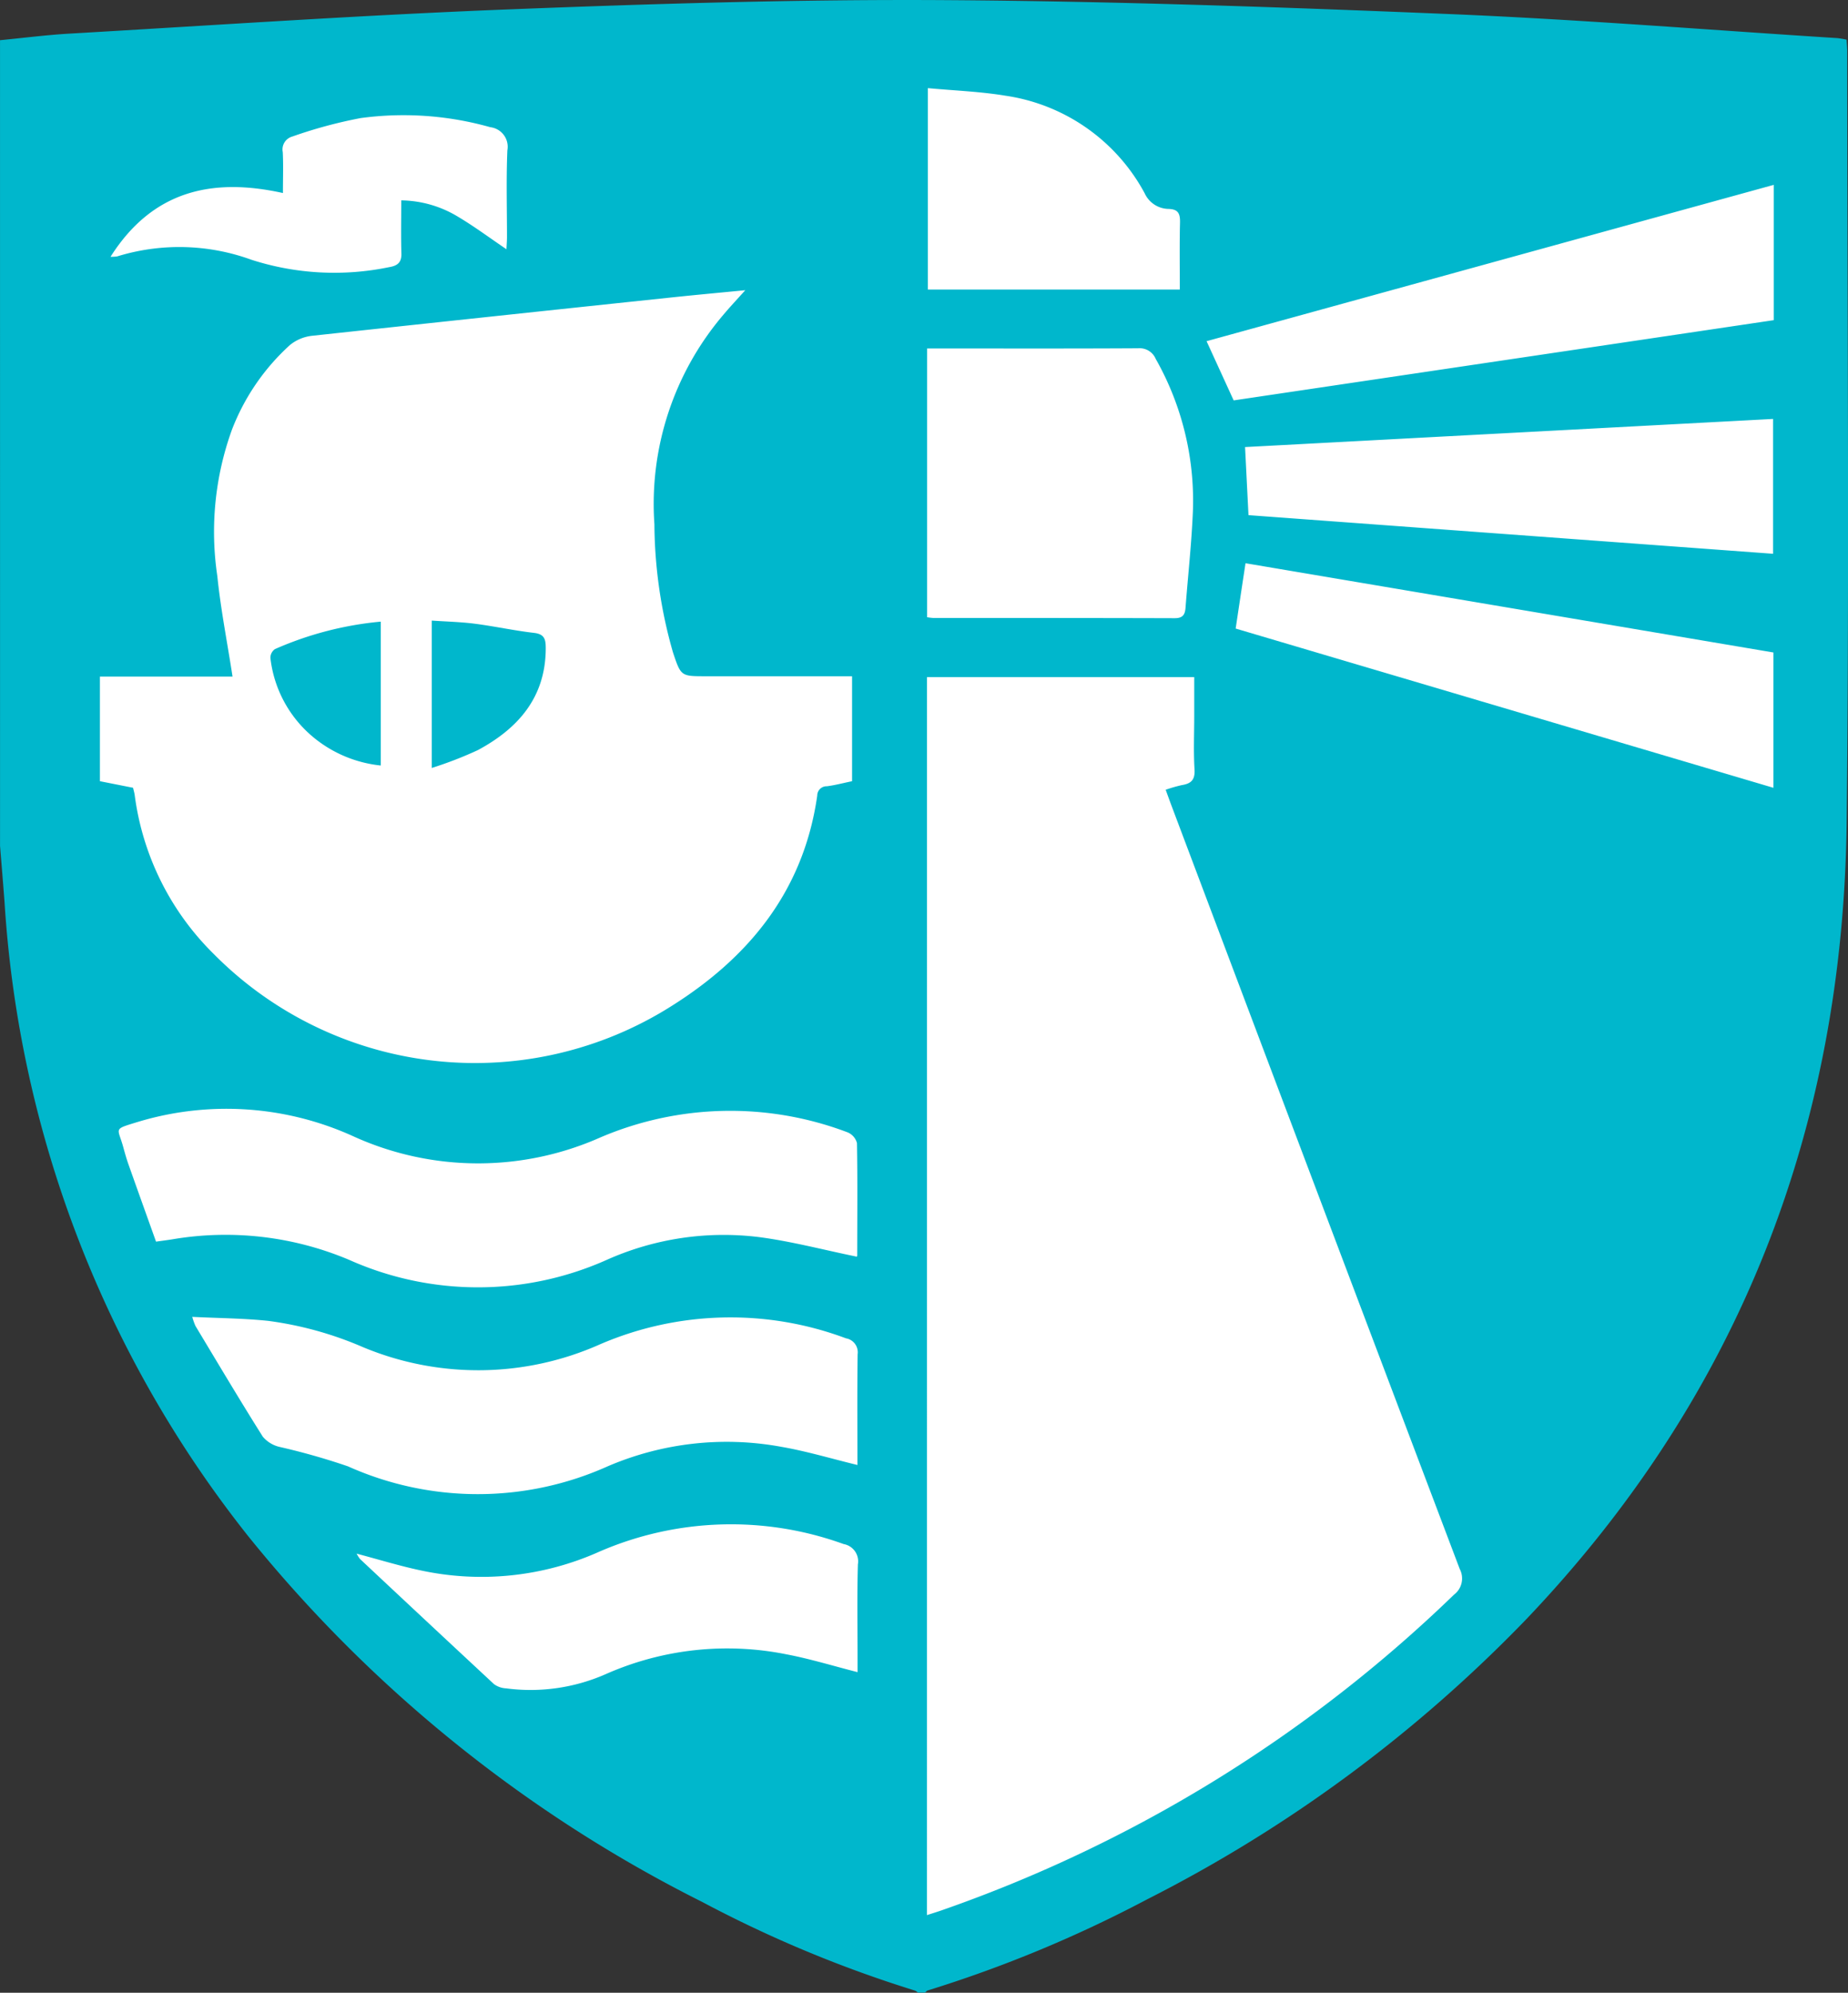
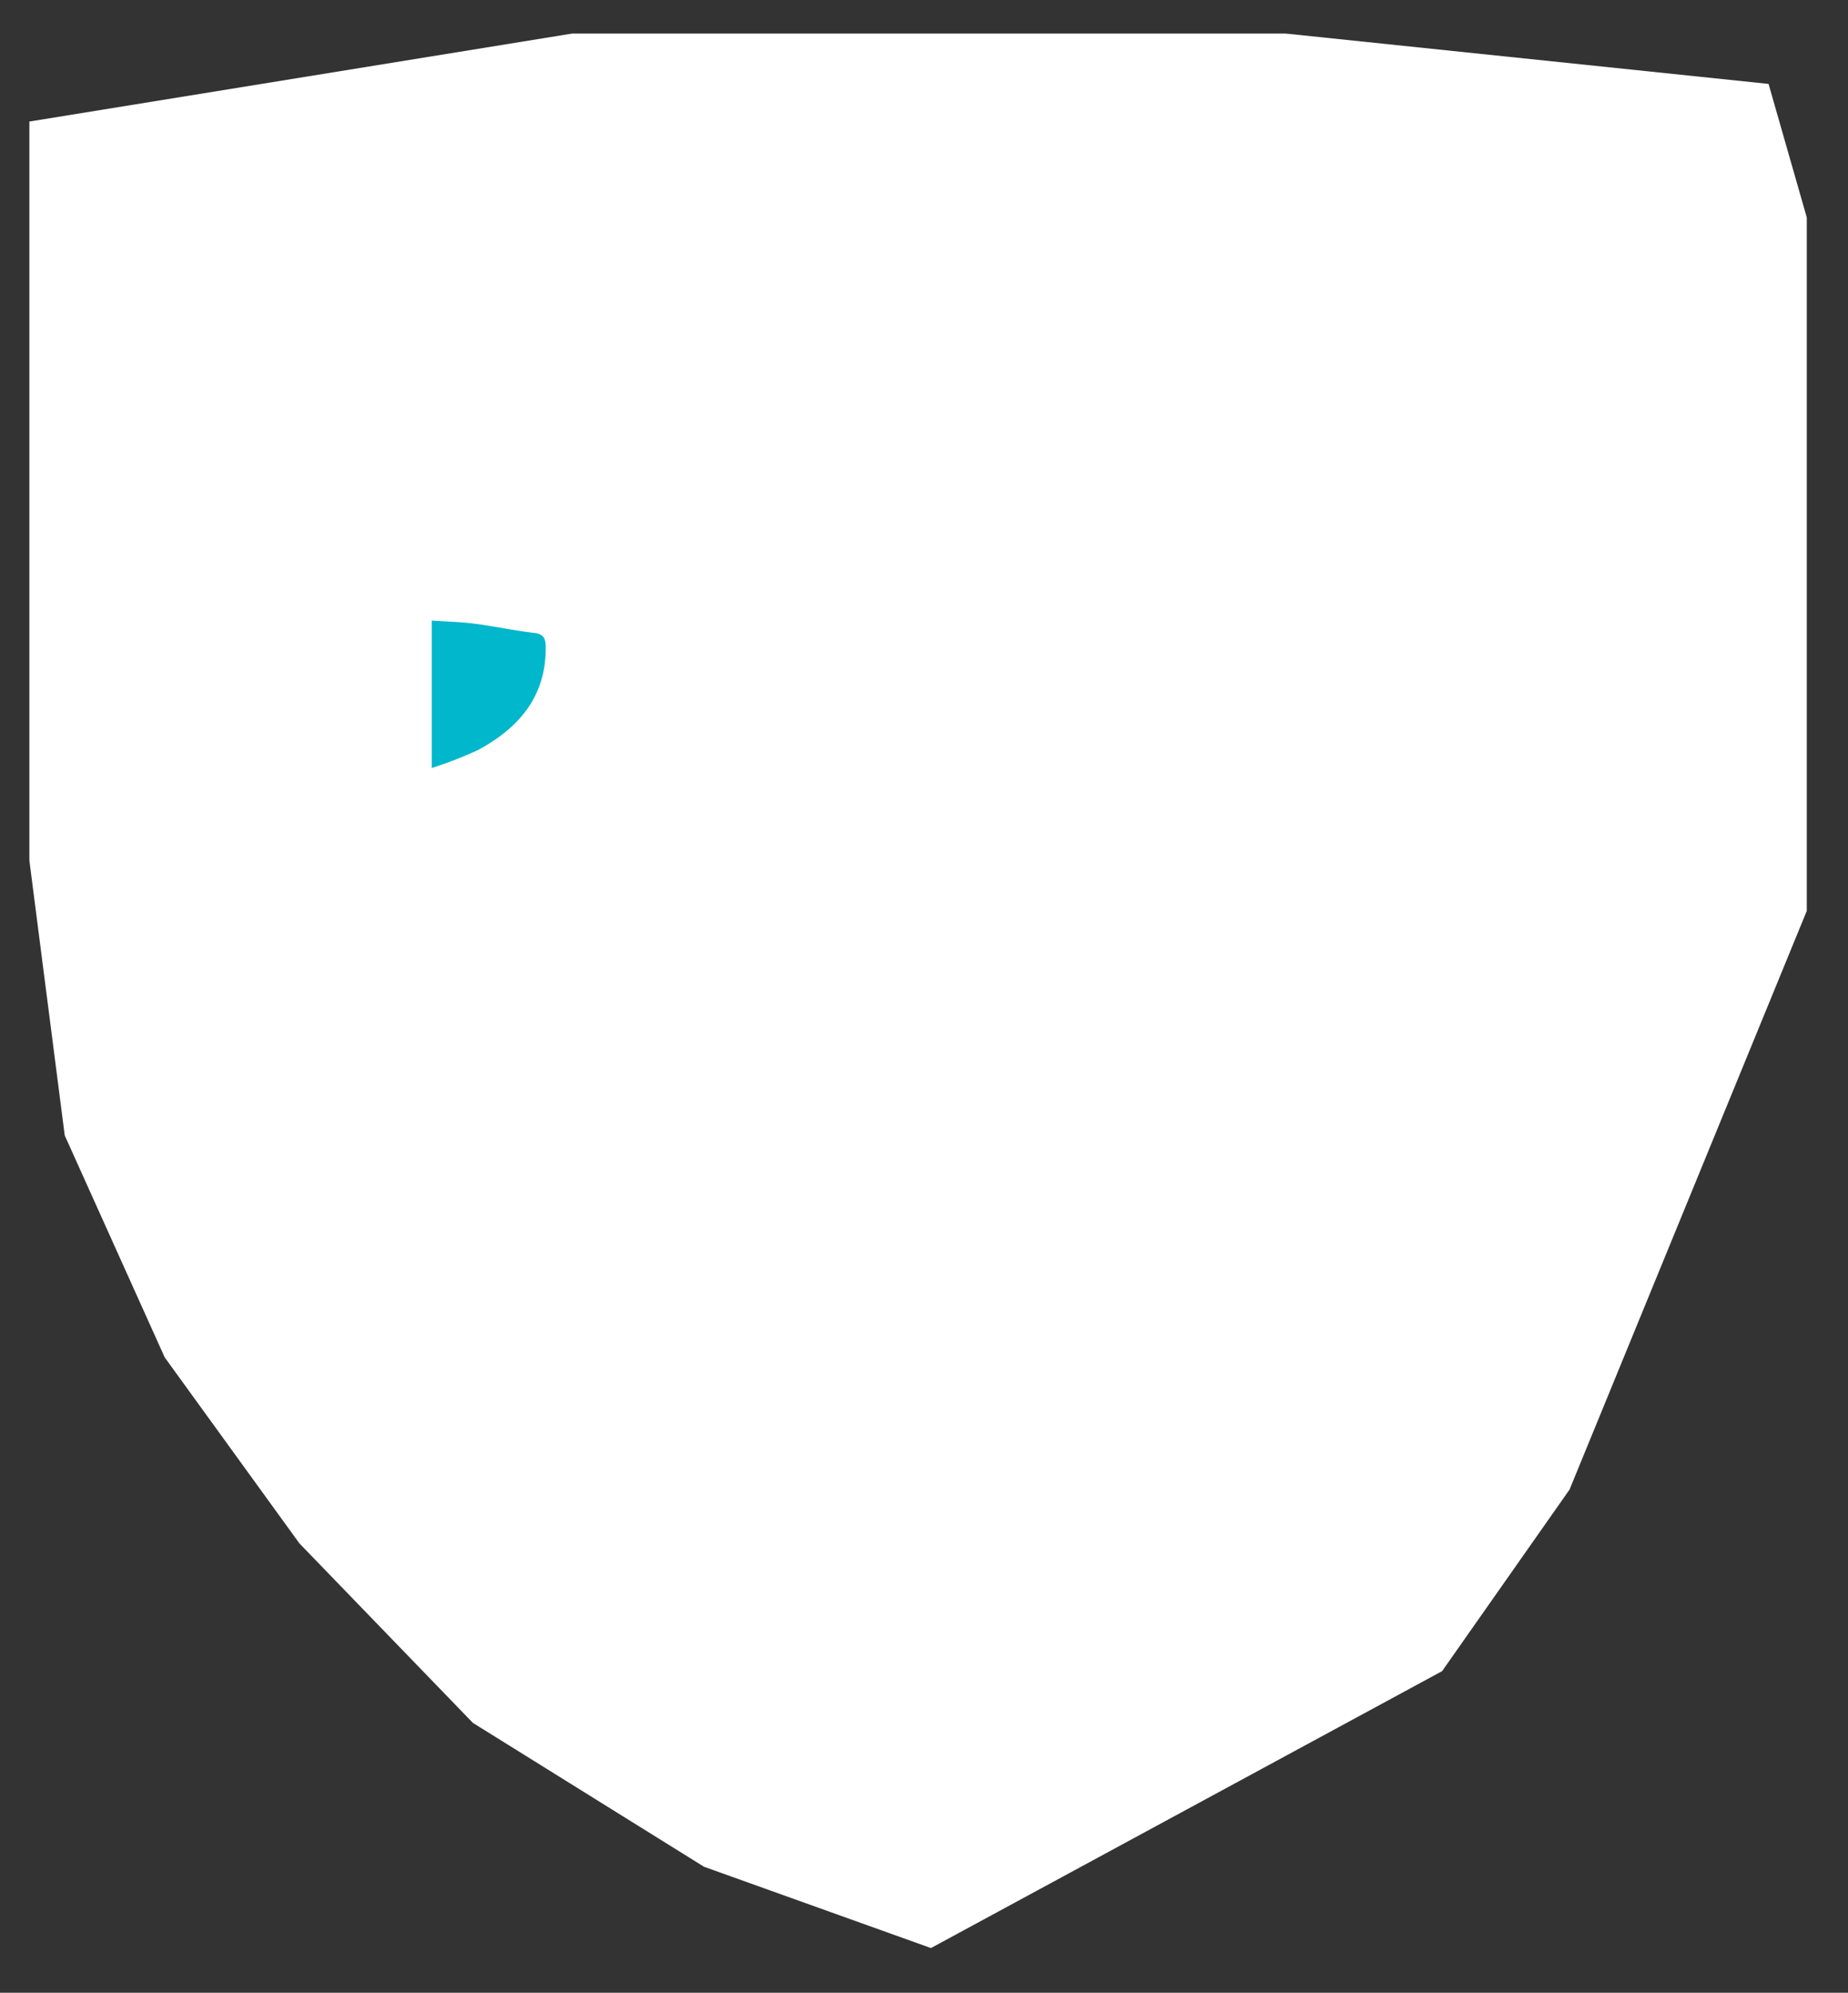
<svg xmlns="http://www.w3.org/2000/svg" width="92.416" height="99.65" viewBox="0 0 92.416 99.65">
  <rect x="0" y="0" width="92.416" height="99.65" fill="#333333" stroke="none" />
  <g id="Group_28" data-name="Group 28" transform="translate(-15858 -305)">
    <path id="Path_22" data-name="Path 22" d="M14463.894,28.563l27.145-4.4h35.678l24.152,2.518,1.912,6.681V68.034l-11.863,28.936-6.375,9.082-25.561,13.847-11.348-4.065-11.559-7.194-8.676-8.977-6.736-9.3-5-11.1-1.768-13.745V28.563Z" transform="translate(1395.574 282.515)" fill="#fff" />
-     <path id="Path_1" data-name="Path 1" d="M-2930.847,584.352c1.165-.112,2.326-.263,3.494-.33,7.331-.424,14.66-.927,22-1.213,7.279-.284,14.568-.508,21.85-.46,8.415.055,16.829.352,25.238.7,6.444.27,12.876.79,19.315,1.2a4.376,4.376,0,0,1,.447.078c.011.2.031.4.031.586,0,12.835.111,25.67-.027,38.5-.166,15.332-5.374,28.72-16.01,39.888a70.79,70.79,0,0,1-18.976,14.021,63.66,63.66,0,0,1-10.973,4.555c-.049.015-.086.07-.13.107h-.357a.551.551,0,0,0-.142-.1,61.387,61.387,0,0,1-10.636-4.429,68.727,68.727,0,0,1-22.692-18.27,56.69,56.69,0,0,1-12.205-31.717c-.071-.943-.15-1.885-.226-2.828Zm46.353,93.757c.285-.093.508-.16.728-.237a69.9,69.9,0,0,0,25.632-15.789,1.014,1.014,0,0,0,.285-1.283q-7.238-19.114-14.441-38.241c-.086-.231-.169-.464-.264-.724a7.1,7.1,0,0,1,.812-.234c.461-.073.662-.264.631-.781-.055-.891-.015-1.787-.015-2.681V616.2h-13.366Zm-39.7-56.374c.032.142.068.255.083.372a13.623,13.623,0,0,0,3.962,7.95,18.374,18.374,0,0,0,22.506,2.825c4.089-2.467,6.965-5.852,7.664-10.756a.467.467,0,0,1,.483-.466c.407-.052.806-.159,1.259-.253v-5.249h-7.326c-1.234,0-1.234,0-1.635-1.207a23.693,23.693,0,0,1-.924-6.393,14.588,14.588,0,0,1,3.444-10.47c.325-.388.674-.757,1.1-1.234-1.308.128-2.484.235-3.659.359q-9,.949-18,1.92a2.119,2.119,0,0,0-1.11.461,11.083,11.083,0,0,0-2.9,4.23,15,15,0,0,0-.733,7.326c.17,1.669.5,3.321.761,5.026h-6.632v5.231Zm36.19,23.448c-.011.029.025-.024.025-.078,0-1.868.02-3.735-.013-5.6a.8.8,0,0,0-.477-.542,16.527,16.527,0,0,0-12.355.257,15.063,15.063,0,0,1-12.308-.035,15.315,15.315,0,0,0-10.859-.73c-1.231.38-.961.26-.688,1.268.078.286.159.573.258.852.454,1.284.915,2.566,1.376,3.856.33-.047.563-.075.8-.113a15.873,15.873,0,0,1,8.869,1.029,15.784,15.784,0,0,0,12.874-.006,14.341,14.341,0,0,1,7.621-1.136C-2891.264,644.417-2889.672,644.841-2888,645.183Zm.035,10.416c0-1.85-.015-3.695.01-5.539a.707.707,0,0,0-.583-.794,16.474,16.474,0,0,0-12.3.3,14.957,14.957,0,0,1-11.859.139,17.735,17.735,0,0,0-4.733-1.312c-1.227-.128-2.467-.134-3.8-.2a3.323,3.323,0,0,0,.162.457c1.114,1.85,2.215,3.707,3.367,5.535a1.559,1.559,0,0,0,.846.513,33.358,33.358,0,0,1,3.413.97,15.859,15.859,0,0,0,12.984,0,15.086,15.086,0,0,1,8.68-.978C-2890.523,654.907-2889.291,655.279-2887.968,655.6Zm3.485-42.393a2.771,2.771,0,0,0,.293.037c4.03,0,8.06,0,12.09.012.4,0,.513-.172.54-.524.115-1.521.283-3.039.356-4.562a14.382,14.382,0,0,0-1.848-7.882.872.872,0,0,0-.875-.529c-3.315.019-6.63.01-9.945.01h-.611Zm42.339-21.62-28.364,7.817,1.355,2.961,27.009-4.012Zm-26.91,22.187,26.894,7.964V614.97l-26.4-4.463C-2868.736,611.65-2868.888,612.667-2869.054,613.773Zm.641-5.671,26.235,1.932v-6.743l-26.405,1.407C-2868.525,605.868-2868.471,606.953-2868.413,608.1Zm-44.6,51.931a1.718,1.718,0,0,0,.171.269q3.343,3.135,6.7,6.257a1.11,1.11,0,0,0,.6.21,9.324,9.324,0,0,0,5-.716,15.011,15.011,0,0,1,9.025-.985c1.176.223,2.329.579,3.556.891v-.623c0-1.589-.029-3.179.016-4.767a.878.878,0,0,0-.714-1.015,16.541,16.541,0,0,0-12.193.37,14.416,14.416,0,0,1-8.957.947C-2910.858,660.65-2911.877,660.334-2913.015,660.033Zm41.167-63.212c0-1.139-.017-2.245.01-3.35.01-.434-.083-.667-.568-.681a1.337,1.337,0,0,1-1.2-.784,9.458,9.458,0,0,0-6.953-4.877c-1.277-.212-2.58-.257-3.889-.38v10.071Zm-38.933-4.459a5.6,5.6,0,0,1,2.838.819c.82.488,1.589,1.062,2.421,1.625.009-.215.026-.407.027-.6,0-1.449-.042-2.9.019-4.347a.985.985,0,0,0-.854-1.156,15.956,15.956,0,0,0-6.484-.456,23.3,23.3,0,0,0-3.417.923.669.669,0,0,0-.477.781c.032.65.008,1.3.008,2.044-3.557-.788-6.53-.11-8.622,3.188a2.075,2.075,0,0,0,.336-.02,10.54,10.54,0,0,1,6.711.169,13.522,13.522,0,0,0,6.873.372c.4-.064.641-.214.627-.679C-2910.8,594.161-2910.781,593.293-2910.781,592.362Z" transform="translate(18788.848 -277.342)" fill="#00b7cc" />
    <path id="Path_17" data-name="Path 17" d="M-2718.7,894.579V887.21c.724.05,1.444.066,2.154.157.989.128,1.969.344,2.959.458.537.062.587.34.586.779-.007,2.449-1.383,4-3.391,5.081A19.2,19.2,0,0,1-2718.7,894.579Z" transform="translate(18598.293 -551.177)" fill="#00b7cc" />
-     <path id="Path_18" data-name="Path 18" d="M-2792.51,887.719v7.195a6.3,6.3,0,0,1-3.374-1.414,6.031,6.031,0,0,1-2.146-3.961.53.53,0,0,1,.225-.445A16.932,16.932,0,0,1-2792.51,887.719Z" transform="translate(18669.553 -551.634)" fill="#00b7cc" />
  </g>
</svg>